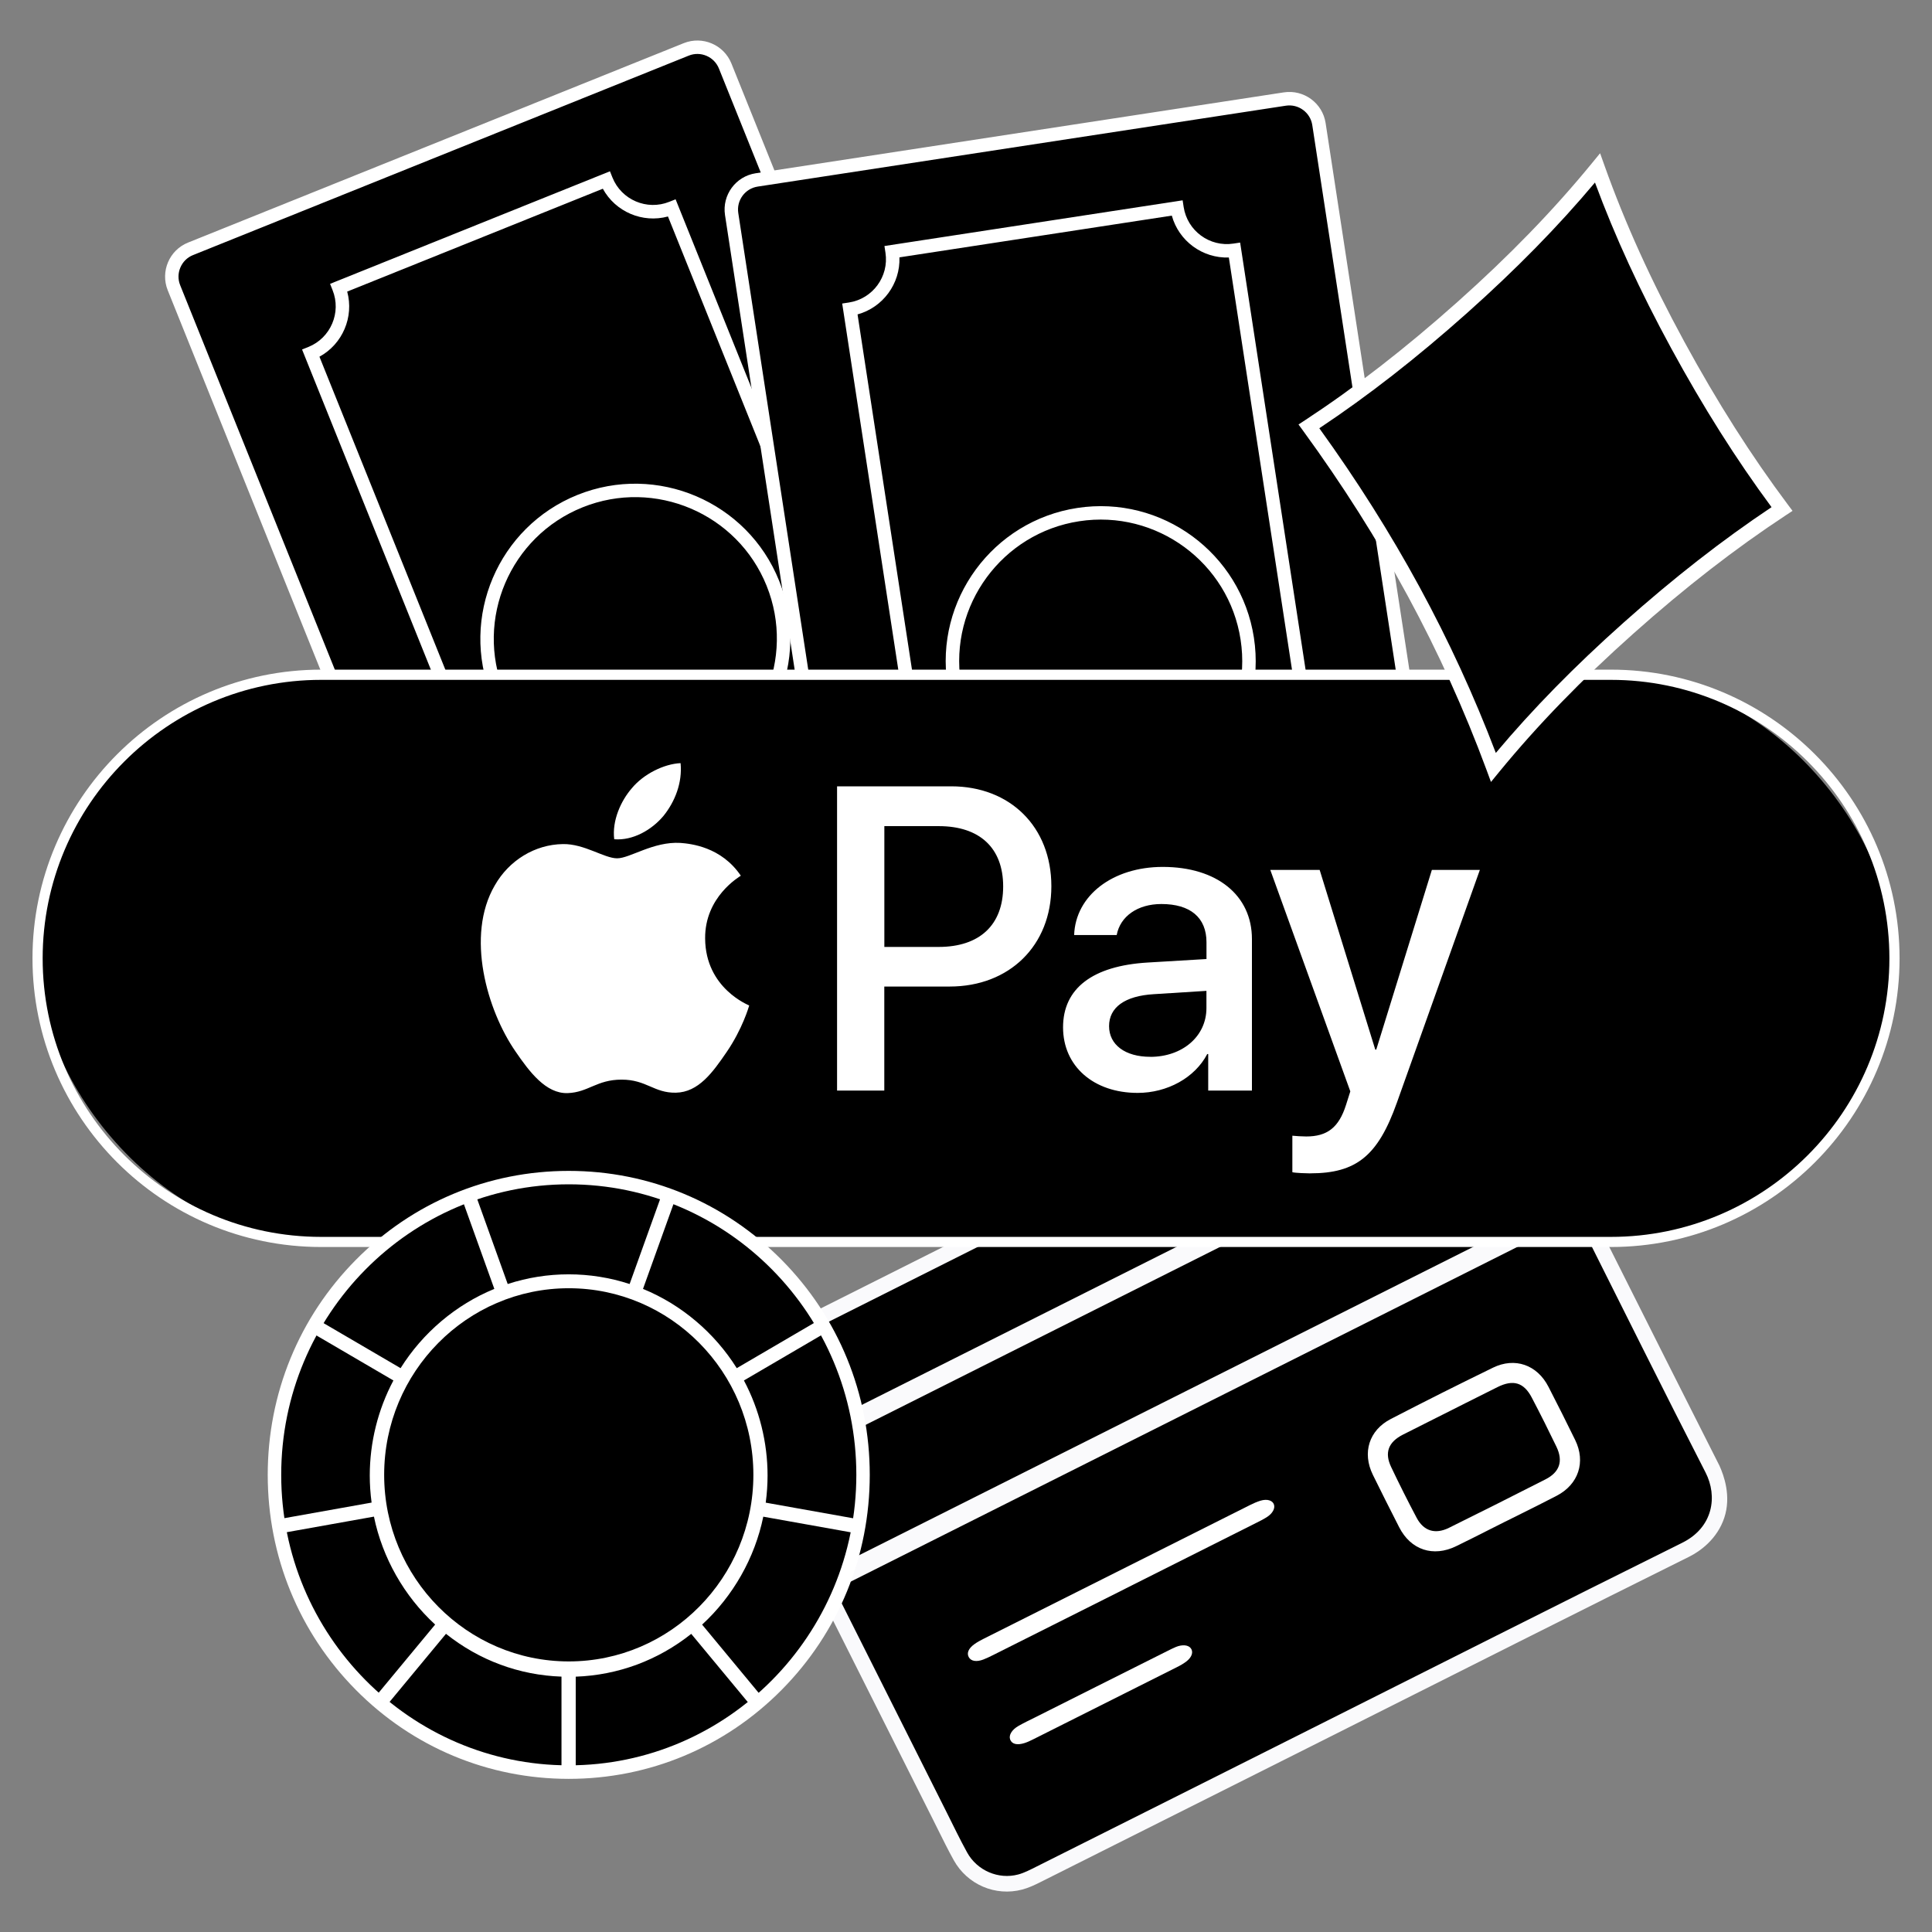
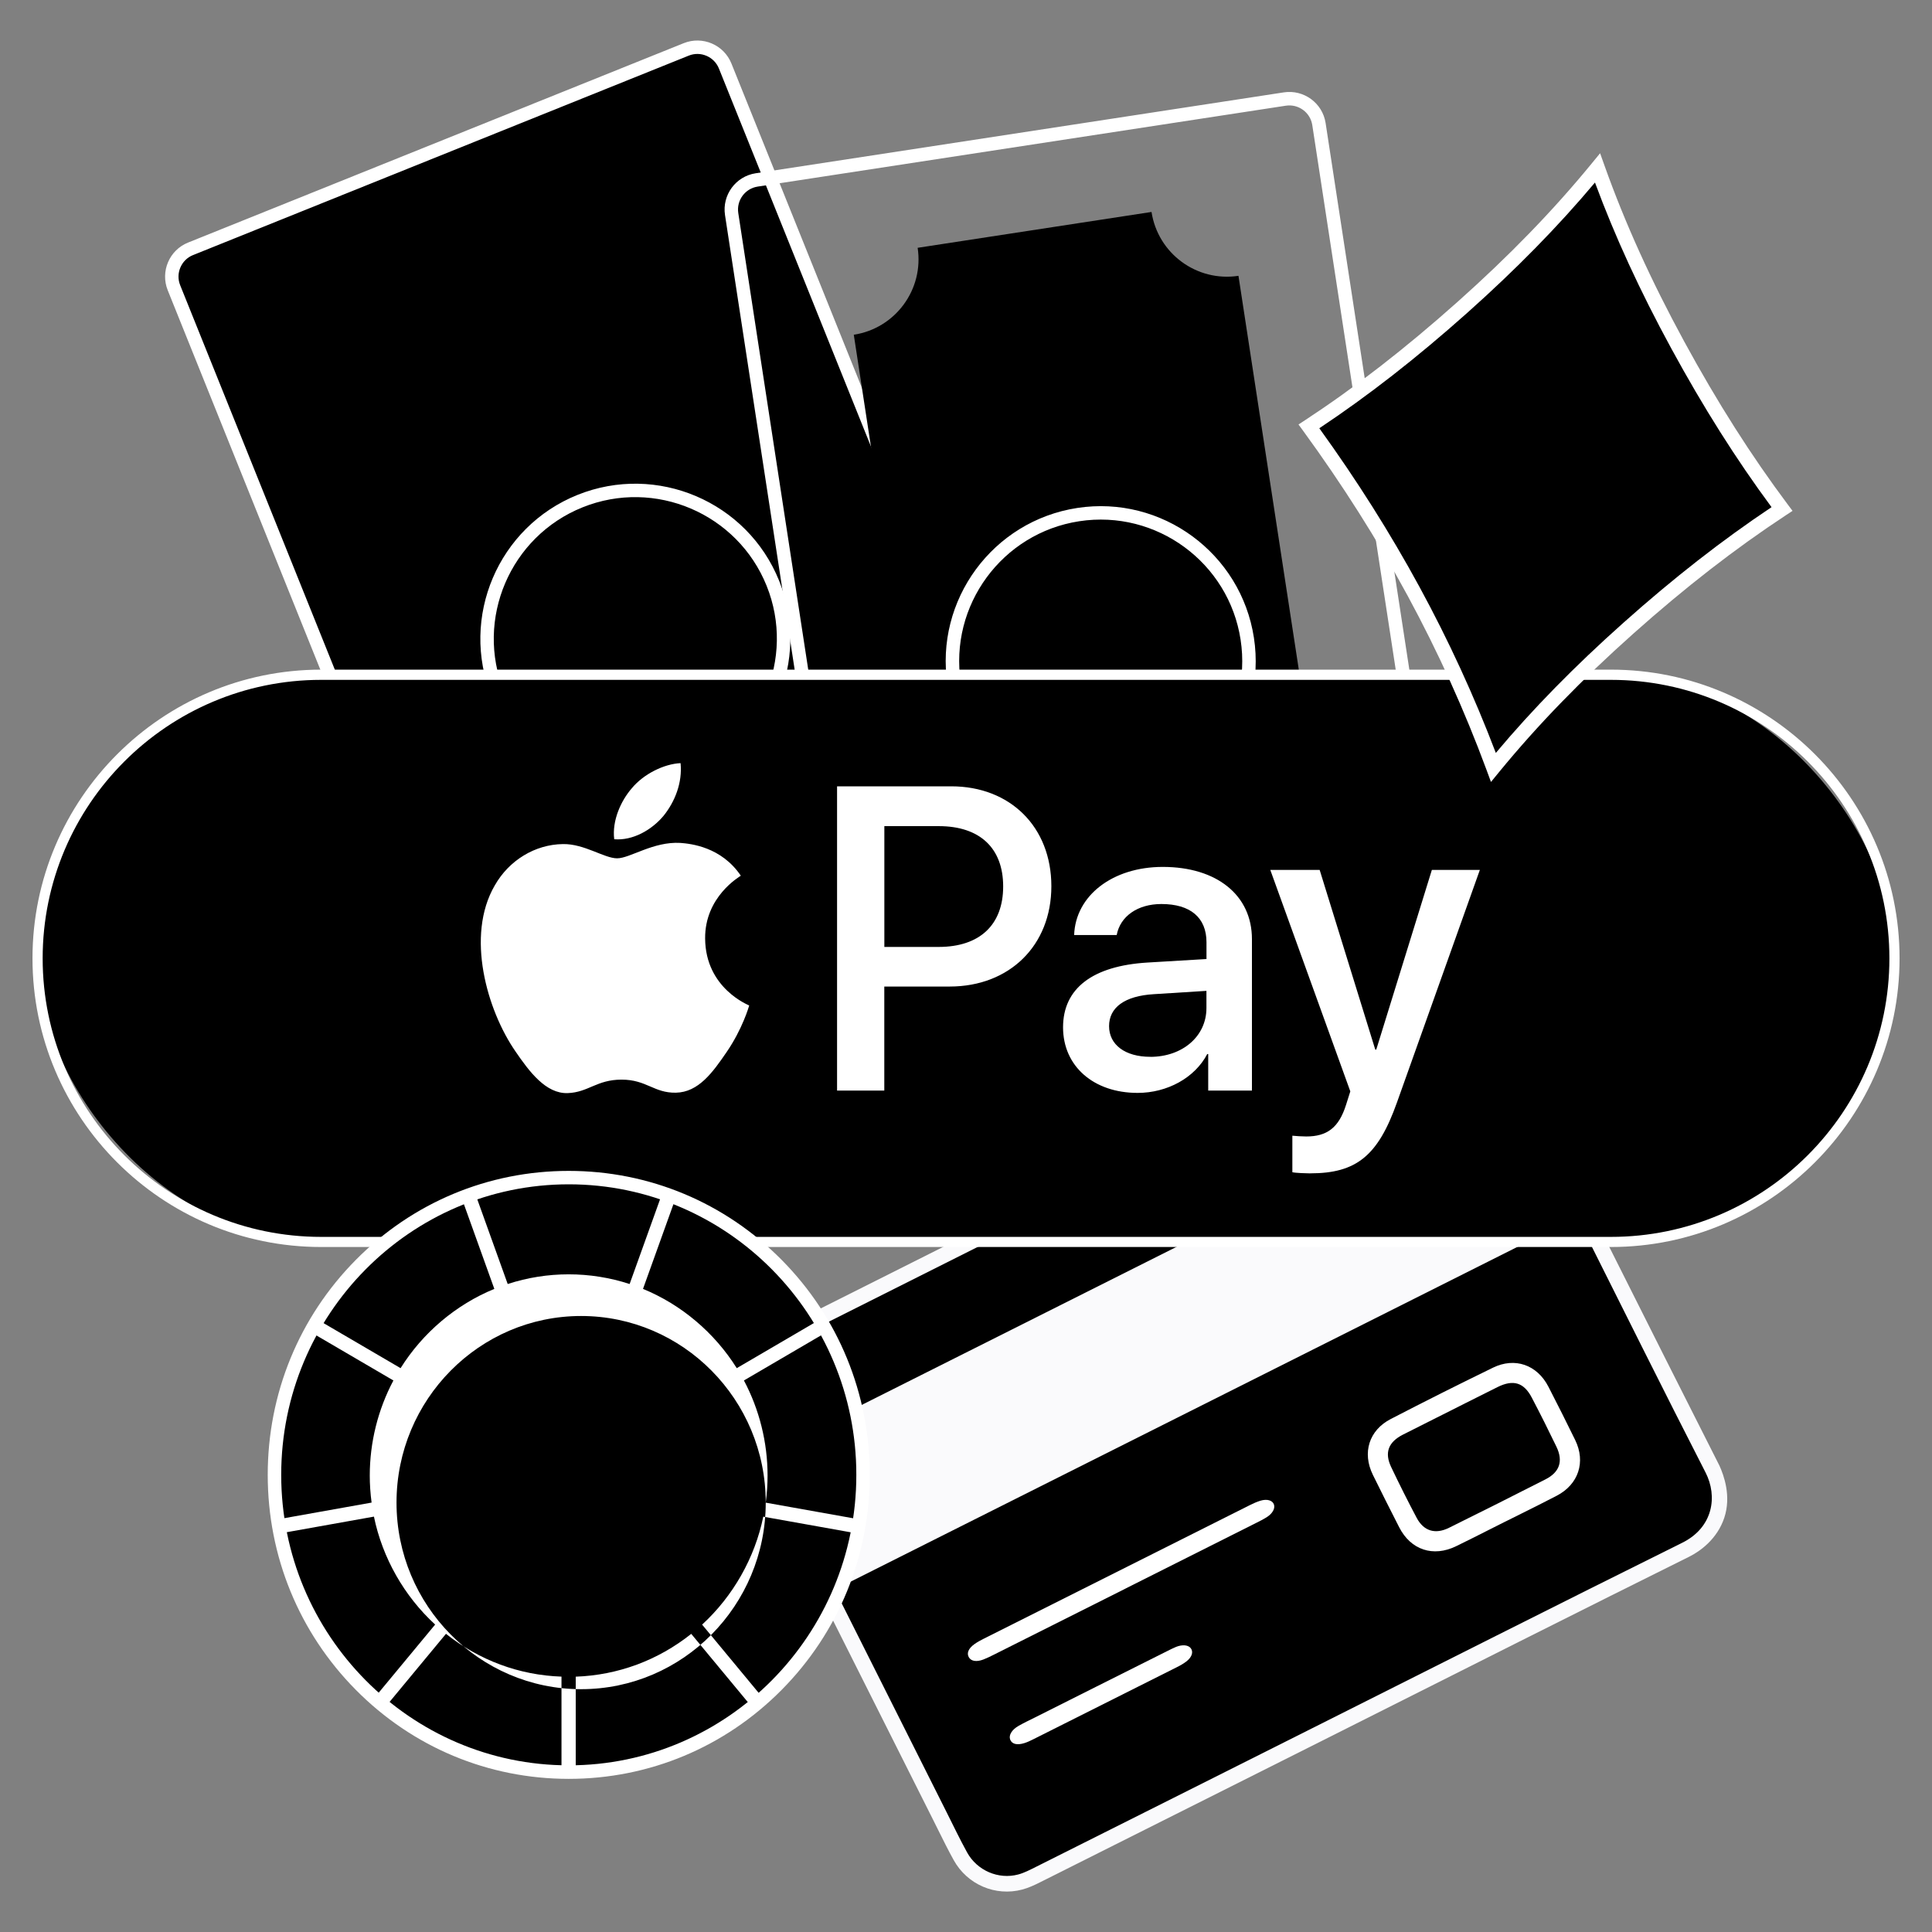
<svg xmlns="http://www.w3.org/2000/svg" id="Layer_2" width="380" height="380" viewBox="0 0 380 380">
  <rect x="0" y="0" width="380" height="380" fill="#808080" stroke="none" />
  <defs>
    <style>.cls-1{fill:#fff;}.cls-2{fill:none;}.cls-3{fill:#fafafc;}</style>
  </defs>
  <g id="_Шар_1">
    <rect class="cls-2" width="380" height="380" />
    <path d="M214.59,191.86L143.76,15.77c-1.83-4.56-7.01-6.77-11.57-4.93L40.27,47.81c-4.56,1.83-6.77,7.01-4.93,11.57l60.71,150.92c2.57.3,5.14.62,7.71.95,1.36.17,2.73.33,4.09.48,15.93.05,31.85-.23,47.77-.7,12.84-.38,25.68-.87,38.54-1.37l15.5-6.24c4.56-1.83,6.77-7.01,4.93-11.57Z" />
    <path class="cls-1" d="M216.94,194.16L143.86,12.49c-1.48-3.69-5.69-5.48-9.38-4L36.99,47.71c-3.69,1.48-5.48,5.69-4,9.38l61.57,153.06c1,.11,1.99.23,2.99.34L35.44,56.1c-.94-2.33.2-5,2.53-5.93L135.47,10.94c2.33-.94,4.99.2,5.93,2.53l73.08,181.68c.94,2.33-.2,5-2.53,5.93l-21.72,8.74c2.61-.1,5.22-.2,7.84-.3l14.87-5.98c3.69-1.48,5.48-5.69,4-9.38Z" />
    <path d="M134.18,211.54c2.5-.04,5-.08,7.5-.14l36.9-14.84c-3.09-7.69.63-16.42,8.32-19.51l-52.86-131.4c-7.69,3.09-16.42-.63-19.51-8.32l-43.17,17.37c3.09,7.69-.63,16.42-8.32,19.51l52.86,131.4c6.84-2.75,14.5-.1,18.28,5.93Z" />
-     <path class="cls-1" d="M117.82,211.73l.46-.19c2.24-.9,4.65-.78,6.7.13,1.5-.02,3-.03,4.5-.05-2.79-2.82-6.96-4.03-10.93-2.95L62.83,70.16c4.55-2.48,6.82-7.81,5.46-12.81l50.28-20.23c2.48,4.55,7.81,6.82,12.81,5.46l55.72,138.51c-4.55,2.48-6.82,7.81-5.46,12.81l-43.67,17.57c2.5-.05,5-.11,7.5-.17l39.54-15.91-.49-1.23c-1.77-4.4.37-9.42,4.77-11.19l1.23-.49-57.64-143.28-1.23.49c-4.4,1.77-9.42-.37-11.19-4.77l-.49-1.23-55.05,22.14.49,1.23c1.77,4.4-.37,9.42-4.77,11.19l-1.23.49,57.52,142.98c.3,0,.59,0,.89,0Z" />
    <circle cx="124.97" cy="125.62" r="29.16" />
    <path class="cls-1" d="M96.68,137c-6.27-15.6,1.31-33.39,16.91-39.66,15.6-6.27,33.39,1.31,39.66,16.9,6.27,15.6-1.31,33.39-16.91,39.66-15.6,6.27-33.39-1.31-39.66-16.91ZM150.79,115.23c-5.73-14.24-21.98-21.17-36.22-15.44-14.24,5.73-21.17,21.98-15.44,36.22,5.73,14.24,21.98,21.17,36.22,15.44,14.24-5.73,21.17-21.98,15.44-36.22Z" />
    <path class="cls-3" d="M317.23,246.66c-.76-1.52-2.58-5.14-3.34-6.66-4.48-8.88-8.97-17.77-13.45-26.65l-1.11-2.21c-.47-.93-.9-1.86-1.34-2.78-1.07-2.28-2.14-4.56-3.53-6.69-2.86-4.37-8.91-6.07-14.07-3.96-.94.39-1.83.83-2.62,1.22l-125.95,63.24h0s-1.36.69-1.36.69c-.46.23-.96.5-1.44.78-4.93,2.85-7.3,8.5-5.65,13.43.85,2.53,2.1,4.84,3.32,7.08.55,1,1.05,1.92,1.52,2.87,3.97,8.1,7.94,16.19,11.91,24.29l23.35,46.5c.35.69.69,1.39,1.04,2.09.97,1.95,1.97,3.98,3.07,5.96,2.66,4.81,8.2,7.19,13.48,5.79,1.28-.34,2.44-.89,3.51-1.43l.56-.28c11.63-5.83,23.27-11.67,34.9-17.51l19.34-9.71c6.58-3.3,13.16-6.61,19.73-9.92l2.47-1.24c5.75-2.89,11.51-5.79,17.26-8.68,12.96-6.51,23.58-11.81,33.42-16.7,2.21-1.1,5.52-3.52,6.89-7.64,1.42-4.26-.08-8.36-.95-10.27-7.01-13.85-13.99-27.71-20.95-41.59Z" />
    <path d="M164.21,312.65c48.7-24.45,97.2-48.8,145.96-73.28.35.69.68,1.35,1,2,8.08,16.1,16.08,32.24,24.3,48.27,2.38,4.65,1.52,10.77-4.59,13.8-24.35,12.08-48.61,24.35-72.9,36.54-18.08,9.08-36.15,18.16-54.24,27.22-1.13.56-2.27,1.17-3.48,1.49-3.88,1.03-8.07-.77-10.03-4.32-1.44-2.6-2.71-5.28-4.05-7.94-6.95-13.84-13.9-27.68-20.85-41.52l-1.13-2.26Z" />
-     <path d="M298.36,215.94c3.36,6.7,6.66,13.26,10.02,19.96-48.64,24.42-97.18,48.79-145.84,73.22-3.36-6.69-6.65-13.25-10.02-19.96,48.65-24.42,97.18-48.79,145.84-73.22Z" />
    <path d="M150.94,285.64c-1.62-3.24-3.57-6.25-4.68-9.54-1.26-3.77.82-7.82,4.29-9.83.66-.38,1.34-.72,2.01-1.06,42.19-21.19,84.39-42.37,126.58-63.55.79-.4,1.58-.79,2.4-1.13,3.61-1.48,8.24-.45,10.37,2.81,1.85,2.82,3.11,6.02,4.69,9.17-48.59,24.4-97.13,48.77-145.67,73.14Z" />
    <path class="cls-1" d="M270.02,290.07c1.6,3.25,3.29,6.63,5.18,10.32,2.28,4.47,6.68,5.93,11.2,3.73,2.25-1.09,4.48-2.22,6.71-3.35l2.94-1.48.11-.05c1.02-.51,2.05-1.02,3.07-1.53,2.29-1.14,4.66-2.32,6.96-3.52,4.28-2.23,5.74-6.63,3.63-10.95-1.61-3.3-3.33-6.73-5.26-10.48-2.23-4.34-6.61-5.85-10.9-3.76-6.72,3.27-13.49,6.67-20.13,10.11-4.25,2.2-5.65,6.61-3.5,10.98ZM273.61,288.52c-1.32-2.79-.56-4.87,2.32-6.34,2.22-1.13,4.44-2.25,6.67-3.36l2.81-1.41,2.79-1.41c2.12-1.06,4.23-2.13,6.35-3.18,3.1-1.54,5.18-.9,6.73,2.07,1.74,3.32,3.37,6.58,4.86,9.68,1.35,2.83.62,4.99-2.18,6.41-3.12,1.59-6.27,3.18-9.41,4.76-3.19,1.6-6.39,3.2-9.55,4.76-2.71,1.34-4.97.65-6.36-1.96-1.73-3.26-3.42-6.63-5.03-10.02Z" />
    <path class="cls-1" d="M221.25,312.52c-8.59,4.31-17.17,8.62-25.76,12.93-.68.34-1.36.68-2.06.95-1.38.53-2.43.34-2.88-.45-.45-.8-.07-1.73,1.12-2.58.55-.39,1.17-.73,1.79-1.04,17.45-8.77,34.91-17.54,52.37-26.29.67-.34,1.38-.65,2.08-.87,1.32-.4,2.39-.06,2.66.75.26.77-.27,1.76-1.4,2.48-.68.43-1.43.81-2.16,1.17-8.58,4.32-17.17,8.63-25.76,12.94Z" />
    <path class="cls-1" d="M215.73,331.69c4.62-2.32,9.25-4.65,13.88-6.96.56-.28,1.13-.57,1.71-.81,1.26-.5,2.39-.38,2.89.26.54.7.26,1.72-.82,2.57-.56.44-1.24.83-1.91,1.16-9.41,4.74-18.83,9.47-28.26,14.19-.56.28-1.14.56-1.72.74-1.49.47-2.49.19-2.82-.71-.3-.85.32-1.91,1.67-2.68,1.04-.59,2.13-1.11,3.2-1.64,4.06-2.04,8.12-4.08,12.18-6.12Z" />
    <path d="M285.84,278.26c3.05-1.53,6.09-3.07,9.14-4.59,2.6-1.29,4.16-.85,5.48,1.66,1.67,3.19,3.29,6.4,4.84,9.65,1.13,2.38.59,3.97-1.76,5.17-6.3,3.21-12.62,6.38-18.96,9.52-2.25,1.11-3.95.61-5.11-1.56-1.75-3.29-3.42-6.62-5.01-9.98-1.11-2.35-.5-3.88,1.9-5.1,3.15-1.61,6.32-3.18,9.47-4.76Z" />
-     <path d="M169.74,210.73c39.21-1.31,78.49-3.38,117.73-3.21l-27.6-180.13c-.74-4.86-5.28-8.19-10.14-7.45l-97.93,15c-4.86.74-8.19,5.28-7.45,10.14l25.38,165.64Z" />
    <path class="cls-1" d="M168.41,210.77c.89-.03,1.78-.06,2.66-.09l-25.86-168.78c-.38-2.49,1.33-4.82,3.82-5.2l103.88-15.91c2.49-.38,4.82,1.33,5.2,3.82l28.02,182.9c.89,0,1.79,0,2.68,0l-28.08-183.31c-.6-3.93-4.29-6.63-8.22-6.03l-103.88,15.91c-3.93.6-6.63,4.29-6.03,8.22l25.81,168.46Z" />
    <path d="M201.72,209.55c16.88-.65,33.76-1.28,50.65-1.67.54-6.78,5.65-12.55,12.67-13.63l-21.45-140c-8.19,1.25-15.84-4.37-17.1-12.56l-46,7.05c1.25,8.19-4.37,15.84-12.56,17.1l21.45,140c4.64-.71,9.11.79,12.34,3.71Z" />
-     <path class="cls-1" d="M194.6,209.82c-1.06-.29-2.18-.44-3.32-.4l-22.61-147.58c5-1.38,8.42-6.04,8.24-11.22l53.57-8.21c1.38,5,6.04,8.42,11.22,8.24l22.61,147.58c-4.45,1.23-7.65,5.07-8.17,9.56.89-.02,1.78-.04,2.67-.05.57-3.6,3.4-6.59,7.19-7.17l1.31-.2-23.39-152.66-1.31.2c-4.69.72-9.08-2.51-9.8-7.2l-.2-1.31-58.65,8.99.2,1.31c.72,4.69-2.51,9.08-7.2,9.8l-1.31.2,23.03,150.34c1.97-.07,3.94-.15,5.9-.22Z" />
    <circle cx="216.49" cy="130.04" r="29.16" />
    <path class="cls-1" d="M186.36,134.66c-2.55-16.62,8.9-32.2,25.52-34.75,16.62-2.55,32.2,8.9,34.75,25.52s-8.9,32.2-25.52,34.75c-16.62,2.55-32.2-8.9-34.75-25.52ZM244.01,125.82c-2.32-15.17-16.56-25.63-31.73-23.3-15.17,2.32-25.63,16.56-23.3,31.73,2.32,15.17,16.56,25.63,31.73,23.3,15.17-2.32,25.63-16.56,23.3-31.73Z" />
    <rect x="7.38" y="132.72" width="365.24" height="111.55" rx="55.78" ry="55.78" />
    <path class="cls-1" d="M316.84,245.27H63.16c-31.31,0-56.77-25.47-56.77-56.78s25.47-56.78,56.77-56.78h253.69c31.31,0,56.77,25.47,56.77,56.78s-25.47,56.78-56.77,56.78ZM63.16,133.72c-30.2,0-54.77,24.57-54.77,54.78s24.57,54.78,54.77,54.78h253.69c30.2,0,54.77-24.57,54.77-54.78s-24.57-54.78-54.77-54.78H63.16Z" />
    <path class="cls-1" d="M130.48,160.5c-2.3,2.73-5.99,4.87-9.67,4.57-.46-3.68,1.34-7.6,3.45-10.02,2.3-2.8,6.33-4.8,9.6-4.95.38,3.84-1.11,7.6-3.38,10.4M133.82,165.79c-5.34-.31-9.9,3.03-12.44,3.03s-6.45-2.88-10.67-2.8c-5.49.08-10.59,3.19-13.4,8.14-5.76,9.9-1.5,24.57,4.07,32.63,2.73,3.99,5.99,8.37,10.29,8.21,4.07-.15,5.68-2.65,10.59-2.65s6.37,2.65,10.67,2.57c4.45-.08,7.25-3.99,9.98-7.98,3.11-4.53,4.38-8.94,4.45-9.17-.08-.08-8.6-3.34-8.67-13.17-.08-8.21,6.72-12.13,7.02-12.36-3.84-5.68-9.83-6.29-11.9-6.45M164.64,154.66v59.84h9.29v-20.46h12.86c11.75,0,20-8.06,20-19.73s-8.1-19.65-19.69-19.65h-22.45ZM173.93,162.49h10.71c8.06,0,12.67,4.3,12.67,11.86s-4.61,11.9-12.7,11.9h-10.67v-23.76ZM223.75,214.96c5.83,0,11.25-2.96,13.7-7.64h.19v7.18h8.6v-29.79c0-8.64-6.91-14.2-17.54-14.2-9.86,0-17.16,5.64-17.43,13.4h8.37c.69-3.68,4.11-6.1,8.79-6.1,5.68,0,8.87,2.65,8.87,7.52v3.3l-11.59.69c-10.79.65-16.62,5.07-16.62,12.74s6.03,12.9,14.66,12.9ZM226.24,207.86c-4.95,0-8.1-2.38-8.1-6.03s3.03-5.95,8.83-6.29l10.32-.65v3.38c0,5.6-4.76,9.6-11.05,9.6ZM257.72,230.78c9.06,0,13.32-3.45,17.04-13.93l16.31-45.75h-9.44l-10.94,35.35h-.19l-10.94-35.35h-9.71l15.74,43.56-.84,2.65c-1.42,4.49-3.72,6.22-7.83,6.22-.73,0-2.15-.08-2.73-.15v7.18c.54.15,2.84.23,3.53.23Z" />
    <path d="M111.87,347.34c-31.33,0-56.67-25.61-56.67-57.25s25.35-57.25,56.67-57.25,56.67,25.61,56.67,57.25-25.35,57.25-56.67,57.25Z" />
    <path class="cls-1" d="M153.75,247.81c-11.18-11.29-26.05-17.51-41.89-17.51s-30.71,6.22-41.88,17.51c-11.17,11.29-17.32,26.3-17.32,42.28s6.15,30.99,17.32,42.28c11.18,11.29,26.05,17.51,41.88,17.51s30.71-6.22,41.89-17.51c11.17-11.28,17.32-26.3,17.32-42.28s-6.15-30.99-17.32-42.28ZM168.43,290.08c0,31.5-25.37,57.14-56.56,57.14s-56.56-25.63-56.56-57.14,25.37-57.14,56.56-57.14,56.56,25.63,56.56,57.14Z" />
-     <path class="cls-1" d="M150.61,295.54c.24-1.79.36-3.58.36-5.32,0-6.52-1.61-12.98-4.65-18.7l15.44-9.03-.11-.2c-.4-.73-.78-1.4-1.16-2.03l-.12-.2-15.46,9.04c-4.37-6.98-10.9-12.5-18.44-15.59l6.1-16.98-.21-.08c-.77-.3-1.49-.57-2.2-.81l-.22-.07-6.1,16.98c-7.77-2.54-16.22-2.54-23.98,0l-6.1-16.98-.22.07c-.7.24-1.42.51-2.2.81l-.21.08,6.1,16.98c-7.54,3.09-14.07,8.61-18.44,15.59l-15.46-9.04-.12.2c-.38.63-.76,1.29-1.16,2.03l-.11.2,15.44,9.03c-3.04,5.72-4.65,12.18-4.65,18.7,0,1.74.12,3.53.36,5.32l-17.53,3.13.48,2.76,17.51-3.13c1.67,8.1,5.93,15.62,12.04,21.23l-11.36,13.71.17.15c.56.5,1.15.99,1.79,1.51l.18.15,11.35-13.7c6.55,5.22,14.4,8.13,22.72,8.42v17.78h.23c.39.01.78.02,1.17.02s.78,0,1.17-.01h.23v-17.78c8.32-.3,16.17-3.21,22.72-8.42l11.21,13.52.15.18.18-.15c.63-.51,1.23-1.02,1.79-1.51l.17-.15-11.36-13.71c6.1-5.61,10.37-13.13,12.03-21.23l17.51,3.13.4-2.24.08-.52-17.53-3.13ZM148.18,290.08c0,20.23-16.29,36.7-36.31,36.7s-36.31-16.46-36.31-36.7,16.29-36.7,36.31-36.7,36.31,16.46,36.31,36.7Z" />
+     <path class="cls-1" d="M150.61,295.54c.24-1.79.36-3.58.36-5.32,0-6.52-1.61-12.98-4.65-18.7l15.44-9.03-.11-.2c-.4-.73-.78-1.4-1.16-2.03l-.12-.2-15.46,9.04c-4.37-6.98-10.9-12.5-18.44-15.59l6.1-16.98-.21-.08c-.77-.3-1.49-.57-2.2-.81l-.22-.07-6.1,16.98c-7.77-2.54-16.22-2.54-23.98,0l-6.1-16.98-.22.07c-.7.24-1.42.51-2.2.81l-.21.08,6.1,16.98c-7.54,3.09-14.07,8.61-18.44,15.59l-15.46-9.04-.12.2c-.38.63-.76,1.29-1.16,2.03l-.11.2,15.44,9.03c-3.04,5.72-4.65,12.18-4.65,18.7,0,1.74.12,3.53.36,5.32l-17.53,3.13.48,2.76,17.51-3.13c1.67,8.1,5.93,15.62,12.04,21.23l-11.36,13.71.17.15c.56.5,1.15.99,1.79,1.51l.18.15,11.35-13.7c6.55,5.22,14.4,8.13,22.72,8.42v17.78h.23c.39.01.78.02,1.17.02s.78,0,1.17-.01h.23v-17.78c8.32-.3,16.17-3.21,22.72-8.42l11.21,13.52.15.18.18-.15c.63-.51,1.23-1.02,1.79-1.51l.17-.15-11.36-13.71c6.1-5.61,10.37-13.13,12.03-21.23l17.51,3.13.4-2.24.08-.52-17.53-3.13Zc0,20.23-16.29,36.7-36.31,36.7s-36.31-16.46-36.31-36.7,16.29-36.7,36.31-36.7,36.31,16.46,36.31,36.7Z" />
    <path d="M293.73,150.93c-8.96-24.18-21.14-46.29-36.28-67.07,10.75-7.05,20.68-14.94,30.16-23.38,9.47-8.44,18.39-17.4,26.61-27.44,4.35,12.22,9.72,23.68,15.78,34.83,6.07,11.15,12.76,21.93,20.5,32.25-10.76,7.08-20.7,14.96-30.18,23.4-9.47,8.44-18.4,17.41-26.59,27.41Z" />
    <path class="cls-1" d="M293.25,153.79l-.88-2.39c-8.71-23.52-20.52-45.35-36.1-66.72l-.87-1.19,1.24-.81c9.91-6.5,19.72-14.11,29.99-23.26,10.25-9.13,18.9-18.06,26.45-27.28l1.64-2,.87,2.44c4.01,11.26,9.14,22.58,15.69,34.62,6.51,11.96,13.18,22.45,20.39,32.08l.9,1.2-1.25.82c-10,6.58-19.82,14.2-30.01,23.28-10.24,9.12-18.89,18.04-26.44,27.25l-1.61,1.97ZM259.49,84.23c14.79,20.49,26.17,41.42,34.72,63.86,7.26-8.65,15.5-17.05,25.13-25.63,9.87-8.8,19.41-16.24,29.1-22.71-6.96-9.41-13.42-19.64-19.73-31.23-6.16-11.32-11.08-22.02-15-32.62-7.26,8.65-15.5,17.05-25.13,25.64-9.95,8.87-19.48,16.3-29.1,22.7Z" />
    <rect class="cls-2" width="380" height="380" />
  </g>
</svg>